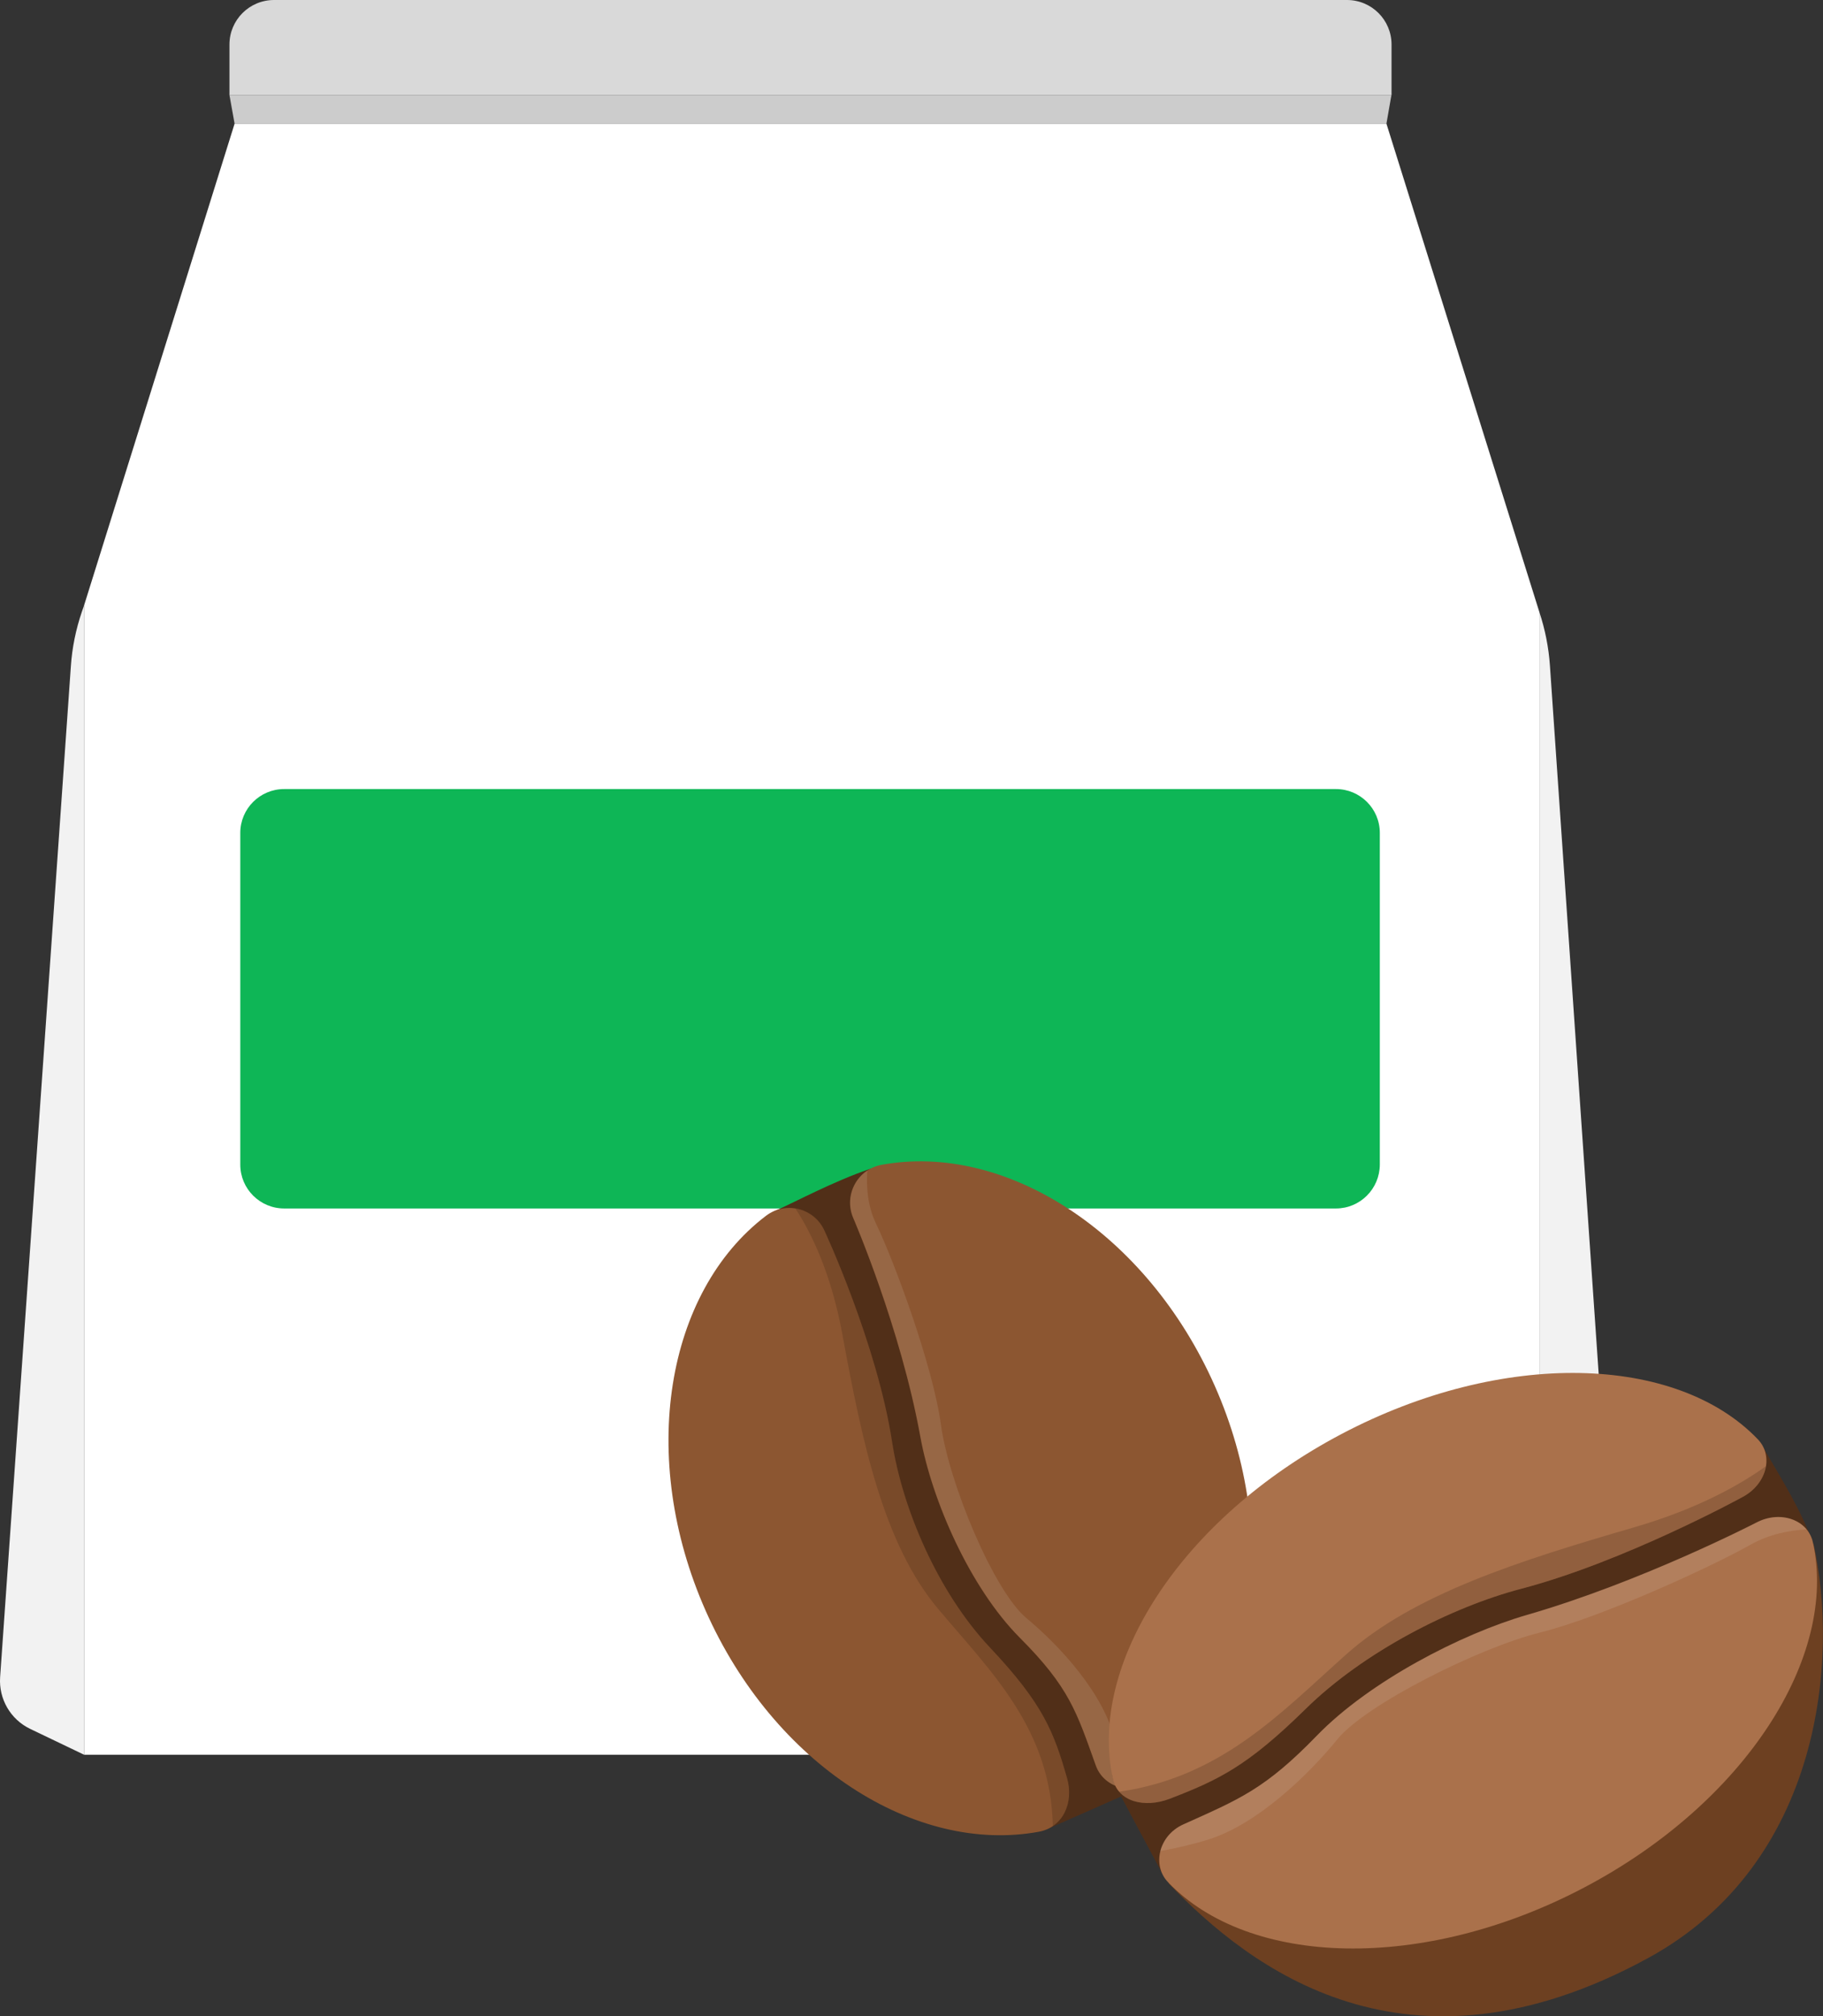
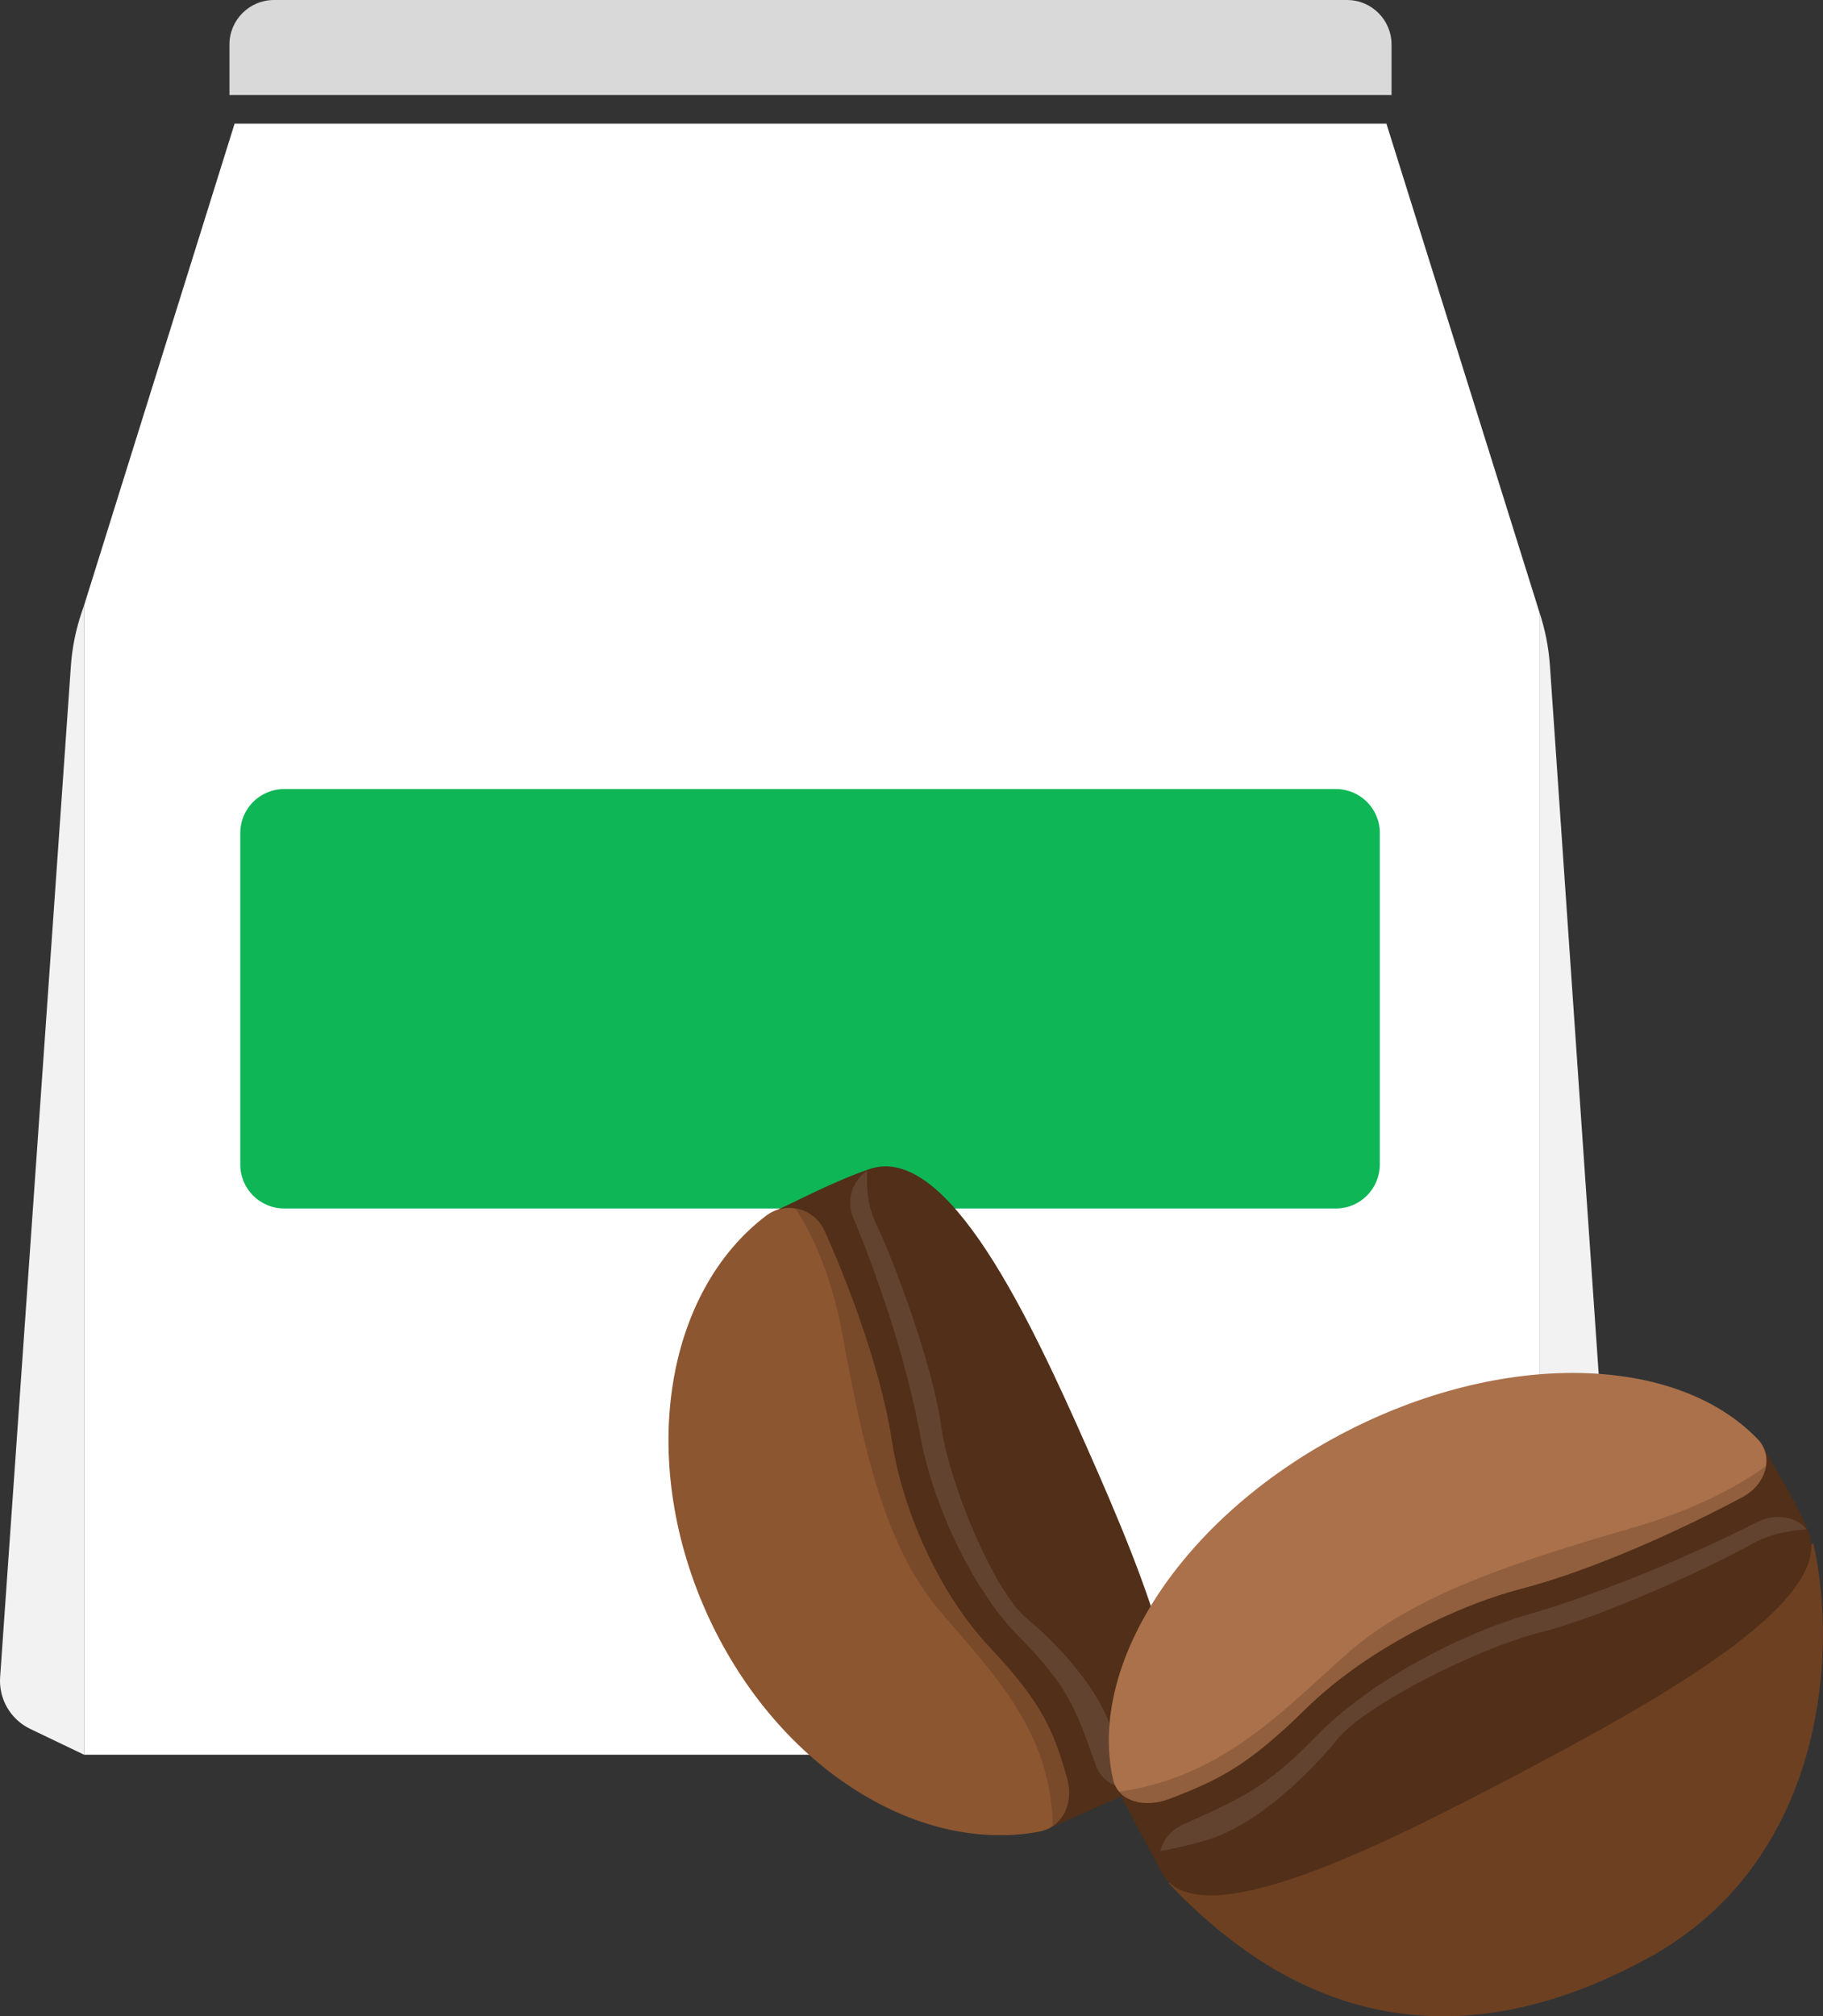
<svg xmlns="http://www.w3.org/2000/svg" width="104" height="115" viewBox="0 0 104 115" fill="none">
  <rect x="0" y="0" width="104" height="115" fill="#333333" stroke="none" />
  <g id="5áá¡á«-2 1" clip-path="url(#clip0_1860_46)">
    <g id="Group">
      <g id="Group_2">
        <g id="Group_3">
-           <path id="Vector" fill-rule="evenodd" clip-rule="evenodd" d="M13.09 5.423H79.379L79.094 7.054H46.459H46.017H13.383L13.09 5.423Z" fill="#CCCCCC" />
          <path id="Vector_2" fill-rule="evenodd" clip-rule="evenodd" d="M79.38 5.423H13.09V2.54C13.09 1.137 14.228 0 15.632 0H76.845C78.249 0 79.386 1.137 79.386 2.54V5.423H79.38Z" fill="#D9D9D9" />
          <path id="Vector_3" fill-rule="evenodd" clip-rule="evenodd" d="M87.823 34.923V100.081H4.797V34.527L13.383 7.054H46.017H46.459H79.094L87.823 34.923Z" fill="white" />
          <path id="Vector_4" fill-rule="evenodd" clip-rule="evenodd" d="M87.823 100.081V34.923C88.147 35.904 88.349 36.924 88.421 37.957L92.411 95.905C92.502 97.191 91.761 98.399 90.572 98.906L87.823 100.081ZM4.797 34.527V100.081L1.722 98.607C0.598 98.068 -0.078 96.898 0.007 95.658L4.043 37.996C4.114 36.937 4.329 35.891 4.673 34.885L4.797 34.527Z" fill="#F2F2F2" />
        </g>
      </g>
      <path id="Vector_5" d="M76.214 68.925H16.21C14.832 68.925 13.708 67.808 13.708 66.424V47.504C13.708 46.127 14.826 45.004 16.21 45.004H76.214C77.592 45.004 78.717 46.121 78.717 47.504V66.424C78.71 67.808 77.592 68.925 76.214 68.925Z" fill="#0EB656" />
      <g id="Group_4">
        <g id="Group_5">
          <path id="Vector_6" d="M62.032 82.61C65.321 90.04 69.487 100.003 65.249 101.887C62.975 102.9 60.791 103.861 59.887 104.257C55.831 106.05 51.594 98.665 47.356 89.098C43.118 79.537 40.304 70.789 44.36 68.996C45.335 68.567 47.551 67.379 49.605 66.677C54.083 65.151 58.815 75.348 62.032 82.61Z" fill="#512F18" />
          <path id="Vector_7" d="M60.875 101.419C61.265 102.783 60.667 104.212 59.27 104.472C52.211 105.777 44.145 100.633 40.258 91.871C36.378 83.11 37.99 73.679 43.703 69.34C44.834 68.483 46.472 68.912 47.044 70.211C47.044 70.211 50.034 76.628 50.898 82.259C51.477 86.026 53.492 90.813 56.501 93.995C59.504 97.184 60.115 98.763 60.875 101.419Z" fill="#8C5631" />
-           <path id="Vector_8" d="M62.513 100.698C62.994 102.03 64.723 102.426 65.854 101.568C71.567 97.23 73.179 87.799 69.299 79.037C65.418 70.276 57.346 65.132 50.287 66.437C48.89 66.697 48.11 68.197 48.682 69.49C48.682 69.49 51.373 75.705 52.504 81.954C53.16 85.565 55.325 90.54 58.171 93.404C61.018 96.255 61.421 97.652 62.513 100.698Z" fill="#8C5631" />
          <path id="Vector_9" opacity="0.2" d="M60.875 101.419C60.115 98.756 59.51 97.184 56.501 93.995C53.492 90.806 51.477 86.019 50.905 82.259C50.047 76.628 47.051 70.211 47.051 70.211C46.732 69.49 46.082 69.035 45.374 68.925C46.245 70.25 47.408 72.562 48.058 76.115C49.195 82.298 50.404 88.052 53.518 91.761C56.52 95.333 59.952 98.594 60.063 104.16C60.875 103.601 61.174 102.491 60.875 101.419Z" fill="#301A0B" />
          <g id="Group_6" opacity="0.1">
            <path id="Vector_10" d="M58.568 92.3C56.69 90.748 54.122 84.545 53.68 81.259C53.232 77.972 51.067 72.055 49.975 69.788C49.488 68.775 49.416 67.671 49.481 66.755C48.623 67.327 48.24 68.463 48.688 69.483C48.688 69.483 51.379 75.699 52.51 81.947C53.167 85.558 55.331 90.533 58.178 93.398C61.025 96.255 61.428 97.652 62.52 100.698C62.76 101.367 63.312 101.796 63.95 101.952C63.898 101.133 63.8 100.217 63.611 99.328C63.046 96.665 60.446 93.852 58.568 92.3Z" fill="white" />
          </g>
        </g>
        <g id="Group_7">
          <path id="Vector_11" d="M66.66 107.407C71.294 112.259 80.237 119.189 94.004 111.688C103.948 106.271 104.91 94.554 103.454 88.026L66.66 107.407Z" fill="#6D4021" />
          <path id="Vector_12" d="M86.529 101.224C78.749 105.322 68.311 110.577 66.283 106.81C65.191 104.783 64.157 102.835 63.728 102.03C61.798 98.418 69.526 93.424 79.542 88.143C89.558 82.869 98.729 79.05 100.659 82.662C101.127 83.532 102.395 85.48 103.162 87.331C104.812 91.384 94.134 97.217 86.529 101.224Z" fill="#512F18" />
          <path id="Vector_13" d="M66.725 102.595C65.295 103.14 63.781 102.763 63.495 101.477C62.039 94.95 67.362 86.617 76.539 81.785C85.717 76.952 95.654 77.245 100.289 82.097C101.205 83.058 100.77 84.662 99.411 85.383C99.411 85.383 92.691 89.066 86.776 90.618C82.818 91.657 77.807 94.203 74.485 97.47C71.164 100.737 69.513 101.523 66.725 102.595Z" fill="#AA714B" />
-           <path id="Vector_14" d="M67.505 104.056C66.107 104.686 65.711 106.381 66.627 107.342C71.261 112.194 81.199 112.486 90.377 107.654C99.554 102.822 104.877 94.489 103.422 87.961C103.136 86.669 101.55 86.123 100.191 86.844C100.191 86.844 93.685 90.209 87.121 92.105C83.325 93.203 78.119 95.911 75.135 98.983C72.159 102.056 70.696 102.621 67.505 104.056Z" fill="#AA714B" />
          <path id="Vector_15" opacity="0.2" d="M66.725 102.595C69.52 101.523 71.171 100.744 74.485 97.47C77.807 94.197 82.818 91.657 86.776 90.618C92.691 89.059 99.411 85.383 99.411 85.383C100.165 84.987 100.633 84.311 100.744 83.623C99.359 84.623 96.941 86.032 93.204 87.117C86.705 89.007 80.666 90.91 76.806 94.353C73.081 97.671 69.689 101.361 63.833 102.192C64.43 102.88 65.6 103.023 66.725 102.595Z" fill="#301A0B" />
          <g id="Group_8" opacity="0.1">
            <path id="Vector_16" d="M76.292 99.204C77.904 97.217 84.397 93.969 87.855 93.112C91.306 92.255 97.513 89.429 99.886 88.091C100.945 87.494 102.109 87.279 103.071 87.228C102.46 86.487 101.257 86.273 100.191 86.838C100.191 86.838 93.685 90.202 87.121 92.099C83.325 93.196 78.119 95.905 75.135 98.977C72.159 102.049 70.69 102.614 67.498 104.056C66.796 104.374 66.348 104.952 66.192 105.576C67.056 105.42 68.012 105.206 68.948 104.913C71.749 104.036 74.68 101.192 76.292 99.204Z" fill="white" />
          </g>
        </g>
      </g>
    </g>
  </g>
  <defs>
    <clipPath id="clip0_1860_46">
      <rect width="104" height="115" fill="white" />
    </clipPath>
  </defs>
</svg>